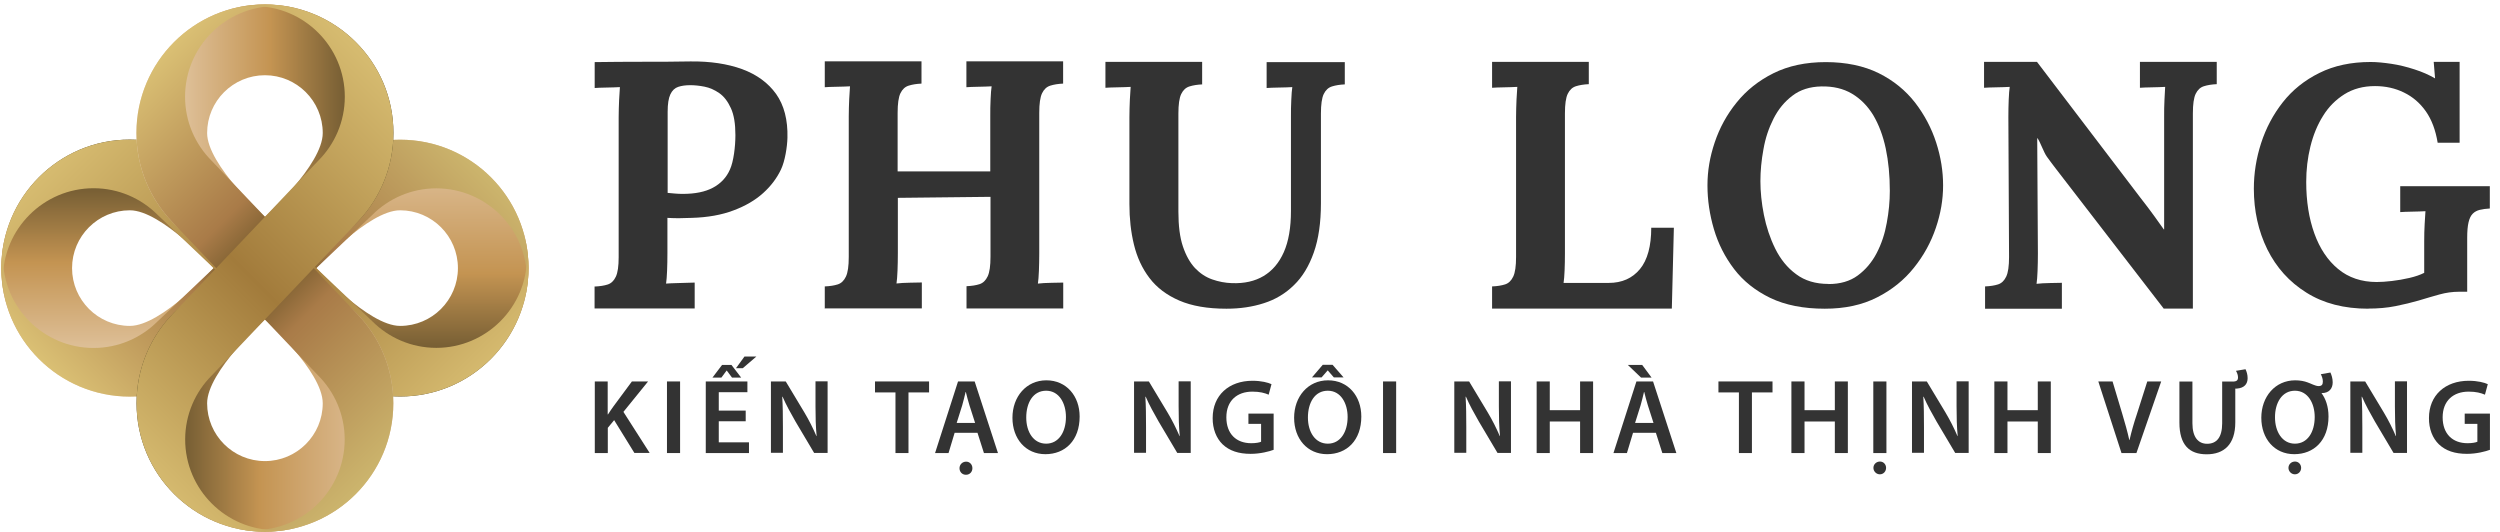
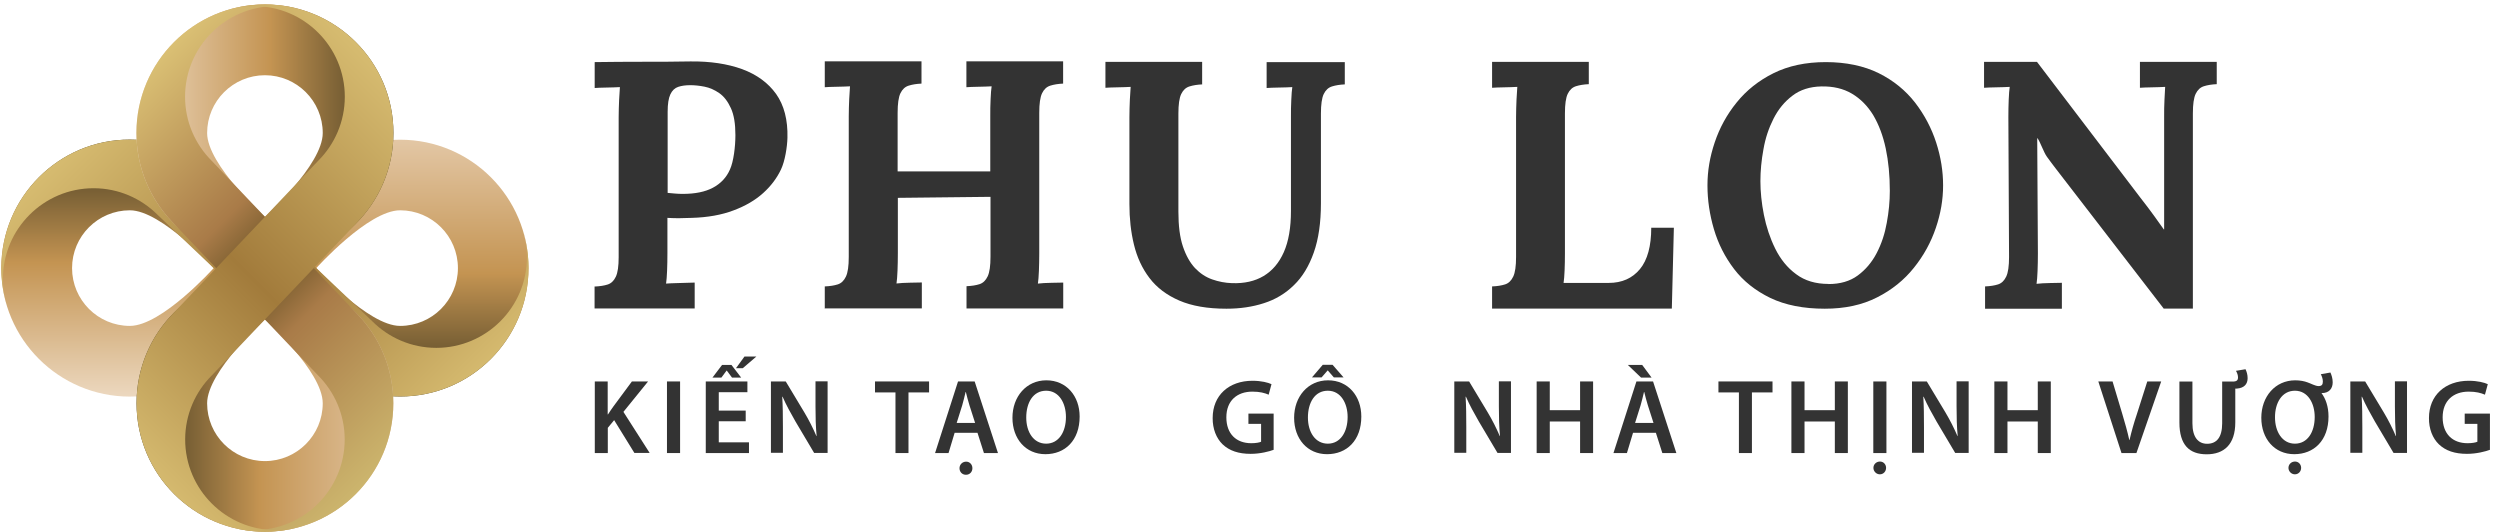
<svg xmlns="http://www.w3.org/2000/svg" width="221" height="47" viewBox="0 0 221 47" fill="none">
  <path d="M46.72 23.7C46.72 17.43 41.64 12.35 35.37 12.35C29.1 12.35 24.02 17.43 24.02 23.7C24.02 29.97 29.1 35.05 35.37 35.05C41.64 35.05 46.72 29.97 46.72 23.7ZM27.96 23.7C27.96 23.7 32.55 18.59 35.37 18.59C38.19 18.59 40.48 20.88 40.48 23.7C40.48 26.52 38.19 28.81 35.37 28.81C32.55 28.81 27.96 23.7 27.96 23.7Z" fill="url(#paint0_linear_6_868)" />
  <path d="M19.5 31.73C21.55 29.68 22.83 26.84 22.83 23.7C22.83 20.56 21.56 17.73 19.5 15.67C17.45 13.62 14.61 12.34 11.47 12.34C8.33 12.34 5.5 13.61 3.44 15.67C1.39 17.72 0.11 20.56 0.11 23.7C0.11 26.84 1.38 29.67 3.44 31.73C5.49 33.78 8.33 35.06 11.47 35.06C14.61 35.06 17.44 33.79 19.5 31.73ZM6.37 23.7C6.37 20.88 8.66 18.59 11.48 18.59C14.3 18.59 18.89 23.7 18.89 23.7C18.89 23.7 14.3 28.81 11.48 28.81C8.66 28.81 6.37 26.52 6.37 23.7Z" fill="url(#paint1_linear_6_868)" />
-   <path d="M27.54 15.48C29.58 13.54 32.33 12.35 35.37 12.35C41.64 12.35 46.72 17.43 46.72 23.7C46.72 24.84 46.55 25.95 46.24 26.99C46.46 26.25 46.58 25.47 46.58 24.66C46.58 22.45 45.68 20.45 44.23 19C42.78 17.55 40.78 16.65 38.57 16.65C36.36 16.65 34.36 17.55 32.91 19L19.3 31.93C17.26 33.87 14.51 35.06 11.47 35.06C5.2 35.06 0.12 29.98 0.12 23.71C0.12 22.57 0.29 21.46 0.6 20.42C0.38 21.16 0.26 21.94 0.26 22.75C0.26 24.96 1.16 26.96 2.61 28.41C4.06 29.86 6.06 30.76 8.27 30.76C10.48 30.76 12.48 29.86 13.93 28.41L27.54 15.48Z" fill="url(#paint2_linear_6_868)" />
  <path d="M27.54 31.92C29.58 33.86 32.33 35.05 35.37 35.05C41.64 35.05 46.72 29.97 46.72 23.7C46.72 22.56 46.55 21.45 46.24 20.41C46.46 21.15 46.58 21.93 46.58 22.74C46.58 24.95 45.68 26.95 44.23 28.4C42.78 29.85 40.78 30.75 38.57 30.75C36.36 30.75 34.36 29.85 32.91 28.4L19.3 15.47C17.26 13.53 14.51 12.34 11.47 12.34C5.2 12.34 0.12 17.42 0.12 23.69C0.12 24.83 0.29 25.94 0.6 26.98C0.38 26.24 0.26 25.46 0.26 24.65C0.26 22.44 1.16 20.44 2.61 18.99C4.06 17.54 6.06 16.64 8.27 16.64C10.48 16.64 12.48 17.54 13.93 18.99L27.54 31.92Z" fill="url(#paint3_linear_6_868)" />
  <path d="M23.42 47C29.69 47 34.77 41.92 34.77 35.65C34.77 29.38 29.69 24.3 23.42 24.3C17.15 24.3 12.07 29.38 12.07 35.65C12.07 41.92 17.15 47 23.42 47ZM23.42 28.24C23.42 28.24 28.53 32.83 28.53 35.65C28.53 38.47 26.24 40.76 23.42 40.76C20.6 40.76 18.31 38.47 18.31 35.65C18.31 32.83 23.42 28.24 23.42 28.24Z" fill="url(#paint4_linear_6_868)" />
  <path d="M15.39 19.78C17.44 21.83 20.28 23.11 23.42 23.11C26.56 23.11 29.39 21.84 31.45 19.78C33.5 17.73 34.78 14.89 34.78 11.75C34.78 8.61 33.51 5.78 31.45 3.72C29.4 1.67 26.56 0.39 23.42 0.39C20.28 0.39 17.45 1.66 15.39 3.72C13.34 5.77 12.06 8.61 12.06 11.75C12.06 14.89 13.33 17.72 15.39 19.78ZM23.42 6.65C26.24 6.65 28.53 8.94 28.53 11.76C28.53 14.58 23.42 19.17 23.42 19.17C23.42 19.17 18.31 14.58 18.31 11.76C18.31 8.94 20.6 6.65 23.42 6.65Z" fill="url(#paint5_linear_6_868)" />
  <path d="M31.64 27.82C33.58 29.86 34.77 32.61 34.77 35.65C34.77 41.92 29.69 47 23.42 47C22.28 47 21.17 46.83 20.13 46.52C20.87 46.74 21.65 46.86 22.46 46.86C24.67 46.86 26.67 45.96 28.12 44.51C29.57 43.06 30.47 41.06 30.47 38.85C30.47 36.64 29.57 34.64 28.12 33.19L15.19 19.58C13.25 17.54 12.06 14.79 12.06 11.75C12.06 5.48 17.14 0.4 23.41 0.4C24.55 0.4 25.66 0.57 26.7 0.88C25.96 0.66 25.18 0.54 24.37 0.54C22.16 0.54 20.16 1.44 18.71 2.89C17.26 4.34 16.36 6.34 16.36 8.55C16.36 10.76 17.26 12.76 18.71 14.21L31.64 27.82Z" fill="url(#paint6_linear_6_868)" />
  <path d="M15.2 27.82C13.26 29.86 12.07 32.61 12.07 35.65C12.07 41.92 17.15 47 23.42 47C24.56 47 25.67 46.83 26.71 46.52C25.97 46.74 25.19 46.86 24.38 46.86C22.17 46.86 20.17 45.96 18.72 44.51C17.27 43.06 16.37 41.06 16.37 38.85C16.37 36.64 17.27 34.64 18.72 33.19L31.65 19.58C33.59 17.54 34.78 14.79 34.78 11.75C34.78 5.48 29.7 0.4 23.43 0.4C22.29 0.4 21.18 0.57 20.14 0.88C20.88 0.66 21.66 0.54 22.47 0.54C24.68 0.54 26.68 1.44 28.13 2.89C29.58 4.34 30.48 6.34 30.48 8.55C30.48 10.76 29.58 12.76 28.13 14.21L15.2 27.82Z" fill="url(#paint7_linear_6_868)" />
  <path d="M52.57 33.72H53.72V36.63H53.75C53.9 36.39 54.06 36.16 54.21 35.95L55.86 33.72H57.29L55.11 36.41L57.43 40.04H56.08L54.29 37.14L53.73 37.82V40.05H52.58V33.72H52.57Z" fill="#333333" />
  <path d="M60.12 33.72V40.05H58.96V33.72H60.12Z" fill="#333333" />
  <path d="M65.92 37.24H63.54V39.1H66.21V40.05H62.39V33.72H66.07V34.67H63.54V36.3H65.92V37.24ZM64.66 32.26L65.52 33.38H64.71L64.25 32.76H64.23L63.77 33.38H62.98L63.83 32.26H64.65H64.66ZM66.86 31.52L65.66 32.55H65.06L65.81 31.52H66.86Z" fill="#333333" />
  <path d="M68.15 40.05V33.72H69.46L71.09 36.43C71.51 37.13 71.88 37.87 72.17 38.55H72.19C72.11 37.7 72.09 36.89 72.09 35.92V33.71H73.16V40.04H71.97L70.32 37.26C69.92 36.56 69.49 35.79 69.18 35.07H69.15C69.2 35.9 69.21 36.73 69.21 37.77V40.03H68.15V40.05Z" fill="#333333" />
  <path d="M79.15 34.69H77.35V33.72H82.13V34.69H80.31V40.05H79.16V34.69H79.15Z" fill="#333333" />
  <path d="M84.39 38.26L83.85 40.05H82.66L84.69 33.72H86.16L88.22 40.05H86.98L86.41 38.26H84.4H84.39ZM86.2 37.39L85.7 35.83C85.58 35.45 85.47 35.01 85.38 34.65H85.36C85.27 35.02 85.17 35.46 85.06 35.83L84.57 37.39H86.19H86.2ZM85.96 41.39C85.96 41.71 85.73 41.97 85.39 41.97C85.05 41.97 84.82 41.71 84.82 41.39C84.82 41.07 85.07 40.81 85.41 40.81C85.72 40.81 85.96 41.06 85.96 41.39Z" fill="#333333" />
  <path d="M95.44 36.82C95.44 38.94 94.15 40.15 92.41 40.15C90.67 40.15 89.5 38.79 89.5 36.93C89.5 35.07 90.72 33.62 92.5 33.62C94.28 33.62 95.44 35.02 95.44 36.82ZM90.72 36.91C90.72 38.2 91.37 39.22 92.48 39.22C93.59 39.22 94.23 38.19 94.23 36.86C94.23 35.67 93.64 34.54 92.48 34.54C91.32 34.54 90.72 35.6 90.72 36.91Z" fill="#333333" />
-   <path d="M100.25 40.05V33.72H101.56L103.19 36.43C103.61 37.13 103.98 37.87 104.27 38.55H104.29C104.21 37.7 104.19 36.89 104.19 35.92V33.71H105.26V40.04H104.07L102.42 37.26C102.02 36.56 101.59 35.79 101.28 35.07H101.25C101.3 35.9 101.31 36.73 101.31 37.77V40.03H100.25V40.05Z" fill="#333333" />
  <path d="M112.6 39.76C112.2 39.91 111.41 40.12 110.56 40.12C109.49 40.12 108.68 39.85 108.08 39.28C107.52 38.74 107.19 37.91 107.2 36.95C107.2 34.95 108.63 33.66 110.72 33.66C111.5 33.66 112.11 33.82 112.4 33.96L112.15 34.89C111.8 34.74 111.38 34.62 110.71 34.62C109.36 34.62 108.41 35.42 108.41 36.89C108.41 38.36 109.29 39.18 110.61 39.18C111.02 39.18 111.33 39.12 111.48 39.05V37.47H110.36V36.56H112.59V39.76H112.6Z" fill="#333333" />
  <path d="M120.34 36.82C120.34 38.94 119.05 40.15 117.31 40.15C115.57 40.15 114.4 38.79 114.4 36.93C114.4 35.07 115.62 33.62 117.4 33.62C119.18 33.62 120.34 35.02 120.34 36.82ZM115.62 36.91C115.62 38.2 116.27 39.22 117.38 39.22C118.49 39.22 119.13 38.19 119.13 36.86C119.13 35.67 118.54 34.54 117.38 34.54C116.22 34.54 115.62 35.6 115.62 36.91ZM117.8 32.25L118.77 33.36H117.91L117.38 32.75H117.36L116.83 33.36H115.98L116.93 32.25H117.8Z" fill="#333333" />
-   <path d="M123.42 33.72V40.05H122.26V33.72H123.42Z" fill="#333333" />
  <path d="M128.56 40.05V33.72H129.87L131.5 36.43C131.92 37.13 132.29 37.87 132.58 38.55H132.6C132.52 37.7 132.5 36.89 132.5 35.92V33.71H133.57V40.04H132.38L130.73 37.26C130.33 36.56 129.9 35.79 129.59 35.07H129.56C129.61 35.9 129.62 36.73 129.62 37.77V40.03H128.56V40.05Z" fill="#333333" />
  <path d="M137 33.72V36.26H139.68V33.72H140.83V40.05H139.68V37.26H137V40.05H135.84V33.72H137Z" fill="#333333" />
  <path d="M144.36 38.26L143.82 40.05H142.63L144.66 33.72H146.13L148.19 40.05H146.95L146.38 38.26H144.37H144.36ZM145.17 32.26L146 33.38H145.07L143.9 32.26H145.18H145.17ZM146.17 37.39L145.67 35.83C145.55 35.45 145.44 35.01 145.35 34.65H145.33C145.24 35.02 145.14 35.46 145.03 35.83L144.54 37.39H146.16H146.17Z" fill="#333333" />
  <path d="M153.71 34.69H151.91V33.72H156.69V34.69H154.87V40.05H153.72V34.69H153.71Z" fill="#333333" />
  <path d="M159.52 33.72V36.26H162.2V33.72H163.35V40.05H162.2V37.26H159.52V40.05H158.36V33.72H159.52Z" fill="#333333" />
  <path d="M166.76 33.72V40.05H165.6V33.72H166.76ZM165.61 41.36C165.61 41.05 165.86 40.8 166.19 40.8C166.5 40.8 166.73 41.05 166.73 41.36C166.73 41.67 166.5 41.93 166.18 41.93C165.86 41.93 165.61 41.66 165.61 41.36Z" fill="#333333" />
  <path d="M169.02 40.05V33.72H170.33L171.96 36.43C172.38 37.13 172.75 37.87 173.04 38.55H173.06C172.98 37.7 172.96 36.89 172.96 35.92V33.71H174.03V40.04H172.84L171.19 37.26C170.79 36.56 170.36 35.79 170.05 35.07H170.02C170.07 35.9 170.08 36.73 170.08 37.77V40.03H169.02V40.05Z" fill="#333333" />
  <path d="M177.46 33.72V36.26H180.14V33.72H181.29V40.05H180.14V37.26H177.46V40.05H176.3V33.72H177.46Z" fill="#333333" />
  <path d="M187.54 40.05L185.49 33.72H186.75L187.61 36.59C187.85 37.39 188.06 38.13 188.23 38.9H188.25C188.42 38.15 188.64 37.38 188.9 36.61L189.82 33.72H191.05L188.86 40.05H187.54Z" fill="#333333" />
  <path d="M198.5 32.63C198.61 32.86 198.69 33.13 198.69 33.43C198.69 33.95 198.39 34.3 197.75 34.35H197.6V37.34C197.6 39.29 196.6 40.16 195.07 40.16C193.54 40.16 192.66 39.34 192.66 37.35V33.73H193.81V37.42C193.81 38.66 194.33 39.23 195.11 39.23C195.95 39.23 196.44 38.66 196.44 37.42V33.73H197.37C197.73 33.73 197.84 33.61 197.84 33.36C197.84 33.17 197.77 32.97 197.66 32.78L198.5 32.64V32.63Z" fill="#333333" />
  <path d="M206.01 32.93C206.11 33.16 206.21 33.45 206.21 33.8C206.21 34.34 205.9 34.76 205.22 34.75C205.58 35.23 205.84 35.92 205.84 36.82C205.84 38.94 204.55 40.15 202.81 40.15C201.07 40.15 199.9 38.79 199.9 36.93C199.9 35.07 201.12 33.62 202.9 33.62C203.34 33.62 203.72 33.7 203.98 33.8C204.28 33.9 204.68 34.13 204.96 34.13C205.24 34.13 205.34 34 205.34 33.73C205.34 33.5 205.26 33.27 205.16 33.08L206.01 32.93ZM204.62 36.86C204.62 35.67 204.03 34.54 202.87 34.54C201.71 34.54 201.1 35.64 201.11 36.9C201.11 38.16 201.75 39.22 202.87 39.22C203.99 39.22 204.62 38.19 204.62 36.86ZM202.3 41.36C202.3 41.05 202.55 40.8 202.88 40.8C203.19 40.8 203.42 41.05 203.42 41.36C203.42 41.67 203.19 41.93 202.87 41.93C202.55 41.93 202.3 41.66 202.3 41.36Z" fill="#333333" />
  <path d="M207.77 40.05V33.72H209.08L210.71 36.43C211.13 37.13 211.5 37.87 211.79 38.55H211.81C211.73 37.7 211.71 36.89 211.71 35.92V33.71H212.78V40.04H211.59L209.94 37.26C209.54 36.56 209.11 35.79 208.8 35.07H208.77C208.82 35.9 208.83 36.73 208.83 37.77V40.03H207.77V40.05Z" fill="#333333" />
  <path d="M220.12 39.76C219.72 39.91 218.93 40.12 218.08 40.12C217.01 40.12 216.2 39.85 215.6 39.28C215.04 38.74 214.71 37.91 214.72 36.95C214.72 34.95 216.15 33.66 218.24 33.66C219.02 33.66 219.63 33.82 219.92 33.96L219.67 34.89C219.32 34.74 218.9 34.62 218.23 34.62C216.88 34.62 215.93 35.42 215.93 36.89C215.93 38.36 216.81 39.18 218.13 39.18C218.54 39.18 218.85 39.12 219 39.05V37.47H217.88V36.56H220.11V39.76H220.12Z" fill="#333333" />
  <path d="M52.57 25.33C53.03 25.31 53.41 25.25 53.72 25.15C54.03 25.05 54.27 24.82 54.44 24.46C54.61 24.1 54.69 23.53 54.69 22.73V10.38C54.69 9.84 54.71 9.33 54.73 8.83C54.76 8.33 54.78 7.96 54.8 7.7C54.48 7.72 54.08 7.73 53.61 7.74C53.14 7.75 52.79 7.76 52.57 7.78V5.49C53.98 5.47 55.39 5.46 56.8 5.46C58.21 5.46 59.62 5.46 61.03 5.43C62.78 5.41 64.3 5.64 65.6 6.11C66.9 6.59 67.9 7.32 68.61 8.31C69.31 9.3 69.65 10.59 69.61 12.18C69.59 12.97 69.4 14.22 69.04 14.98C68.68 15.74 68.16 16.44 67.46 17.07C66.76 17.7 65.89 18.21 64.84 18.6C63.79 19 62.56 19.22 61.15 19.26C60.71 19.28 60.33 19.29 60 19.29C59.67 19.29 59.34 19.28 59 19.26V22.36C59 22.92 58.99 23.44 58.97 23.94C58.95 24.44 58.92 24.81 58.88 25.07C59.1 25.05 59.38 25.04 59.71 25.03C60.05 25.02 60.38 25.01 60.71 25C61.04 24.99 61.27 24.98 61.41 24.98V27.27H52.56V25.3L52.57 25.33ZM59.01 17.05C59.23 17.07 59.45 17.09 59.67 17.11C59.89 17.13 60.12 17.14 60.36 17.14C61.45 17.14 62.34 16.96 63.03 16.59C63.72 16.22 64.22 15.69 64.53 14.98C64.85 14.28 65.01 12.95 65.01 11.94C65.01 10.93 64.88 10.15 64.61 9.56C64.34 8.97 64 8.52 63.58 8.23C63.16 7.94 62.73 7.75 62.27 7.66C61.81 7.57 61.4 7.53 61.02 7.53C60.6 7.53 60.25 7.58 59.95 7.68C59.65 7.78 59.42 8 59.26 8.34C59.1 8.68 59.02 9.19 59.02 9.89V17.06L59.01 17.05Z" fill="#333333" />
  <path d="M72.91 27.29V25.32C73.37 25.3 73.75 25.24 74.06 25.14C74.37 25.04 74.61 24.81 74.78 24.45C74.95 24.09 75.03 23.52 75.03 22.72V10.31C75.03 9.77 75.05 9.26 75.07 8.76C75.1 8.26 75.12 7.89 75.14 7.63C74.82 7.65 74.42 7.66 73.95 7.67C73.48 7.68 73.13 7.69 72.91 7.71V5.42H81.46V7.39C81.02 7.41 80.65 7.47 80.33 7.57C80.01 7.67 79.77 7.89 79.6 8.24C79.43 8.59 79.35 9.17 79.35 9.98V15.15H87.54V10.31C87.54 9.77 87.54 9.26 87.57 8.76C87.59 8.26 87.62 7.89 87.66 7.63C87.34 7.65 86.94 7.66 86.47 7.67C86 7.68 85.65 7.69 85.43 7.71V5.42H93.98V7.39C93.54 7.41 93.17 7.47 92.85 7.57C92.53 7.67 92.29 7.89 92.12 8.24C91.95 8.59 91.87 9.17 91.87 9.98V22.39C91.87 22.93 91.86 23.44 91.84 23.94C91.82 24.44 91.79 24.81 91.75 25.07C92.07 25.03 92.47 25.01 92.96 25C93.45 24.99 93.79 24.98 93.99 24.98V27.27H85.44V25.3C85.9 25.28 86.28 25.22 86.59 25.12C86.9 25.02 87.14 24.79 87.31 24.43C87.48 24.07 87.56 23.5 87.56 22.7V17.4L79.37 17.49V22.38C79.37 22.92 79.36 23.43 79.34 23.93C79.32 24.43 79.29 24.8 79.25 25.06C79.57 25.02 79.97 25 80.46 24.99C80.95 24.98 81.29 24.97 81.49 24.97V27.26H72.94L72.91 27.29Z" fill="#333333" />
  <path d="M106.28 7.46C105.84 7.48 105.47 7.54 105.15 7.64C104.83 7.74 104.59 7.96 104.42 8.31C104.25 8.66 104.17 9.24 104.17 10.05V18.71C104.17 19.96 104.3 20.99 104.57 21.79C104.84 22.59 105.2 23.23 105.64 23.7C106.09 24.17 106.59 24.5 107.16 24.7C107.73 24.9 108.31 25.01 108.9 25.03C109.99 25.07 110.93 24.86 111.7 24.4C112.47 23.94 113.07 23.24 113.49 22.29C113.91 21.34 114.12 20.12 114.12 18.66V10.38C114.12 9.84 114.12 9.33 114.15 8.83C114.17 8.33 114.2 7.96 114.24 7.7C113.92 7.72 113.52 7.73 113.03 7.74C112.54 7.75 112.19 7.76 111.97 7.78V5.49H118.88V7.46C118.44 7.48 118.07 7.54 117.75 7.64C117.43 7.74 117.19 7.96 117.02 8.31C116.85 8.66 116.77 9.24 116.77 10.05V17.97C116.77 19.68 116.56 21.13 116.14 22.32C115.72 23.51 115.14 24.48 114.38 25.21C113.63 25.95 112.74 26.48 111.73 26.8C110.72 27.13 109.61 27.29 108.42 27.29C106.75 27.29 105.36 27.05 104.25 26.57C103.14 26.09 102.26 25.43 101.61 24.57C100.96 23.72 100.51 22.73 100.24 21.62C99.97 20.51 99.84 19.32 99.84 18.04V10.36C99.84 9.82 99.86 9.31 99.88 8.81C99.91 8.31 99.93 7.94 99.95 7.68C99.63 7.7 99.23 7.71 98.76 7.72C98.29 7.73 97.94 7.74 97.72 7.76V5.47H106.27V7.44L106.28 7.46Z" fill="#333333" />
  <path d="M131.9 27.29V25.32C132.36 25.3 132.74 25.24 133.05 25.14C133.36 25.04 133.6 24.81 133.77 24.45C133.94 24.09 134.02 23.52 134.02 22.72V10.36C134.02 9.82 134.04 9.31 134.06 8.81C134.09 8.31 134.11 7.94 134.13 7.68C133.81 7.7 133.41 7.71 132.94 7.72C132.47 7.73 132.12 7.74 131.9 7.76V5.47H140.45V7.44C140.01 7.46 139.64 7.52 139.32 7.62C139 7.72 138.76 7.94 138.59 8.29C138.42 8.64 138.34 9.22 138.34 10.03V22.39C138.34 22.93 138.33 23.43 138.31 23.91C138.29 24.39 138.26 24.76 138.22 25.01H142.21C143.38 25.01 144.3 24.6 144.97 23.79C145.64 22.98 145.97 21.75 145.97 20.13H147.97L147.79 27.28H131.91L131.9 27.29Z" fill="#333333" />
  <path d="M161.31 27.29C159.42 27.29 157.82 26.97 156.5 26.34C155.18 25.7 154.11 24.85 153.3 23.79C152.49 22.73 151.89 21.55 151.51 20.26C151.13 18.97 150.94 17.68 150.94 16.39C150.94 15.1 151.15 13.87 151.58 12.59C152.01 11.31 152.65 10.13 153.52 9.06C154.38 7.99 155.47 7.12 156.78 6.47C158.09 5.82 159.63 5.49 161.4 5.49C163.17 5.49 164.77 5.82 166.08 6.47C167.39 7.12 168.46 8 169.3 9.08C170.13 10.16 170.75 11.34 171.16 12.61C171.57 13.88 171.77 15.14 171.77 16.39C171.77 17.64 171.56 18.87 171.13 20.14C170.7 21.41 170.06 22.59 169.19 23.67C168.33 24.75 167.24 25.63 165.93 26.29C164.62 26.96 163.08 27.29 161.31 27.29ZM161.64 25.11C162.67 25.11 163.54 24.86 164.23 24.35C164.92 23.84 165.48 23.18 165.9 22.37C166.32 21.56 166.62 20.67 166.79 19.7C166.97 18.74 167.06 17.8 167.06 16.88C167.06 15.51 166.94 14.26 166.7 13.13C166.46 12 166.09 11.02 165.6 10.19C165.1 9.37 164.47 8.73 163.71 8.28C162.95 7.83 162.05 7.62 161.01 7.64C160 7.66 159.14 7.93 158.45 8.46C157.75 8.99 157.2 9.66 156.78 10.49C156.36 11.32 156.06 12.21 155.89 13.19C155.71 14.16 155.62 15.11 155.62 16.02C155.62 16.93 155.72 17.95 155.93 19C156.14 20.05 156.47 21.05 156.93 21.98C157.39 22.91 158 23.67 158.78 24.24C159.55 24.82 160.51 25.1 161.64 25.1V25.11Z" fill="#333333" />
  <path d="M191.28 27.29L181.75 14.93C181.49 14.59 181.22 14.24 180.95 13.86C180.67 13.48 180.39 12.62 180.12 12.22H180.09L180.15 22.41C180.15 22.95 180.14 23.46 180.12 23.96C180.1 24.46 180.07 24.83 180.03 25.09C180.35 25.05 180.75 25.03 181.24 25.02C181.73 25.01 182.07 25 182.27 25V27.29H175.48V25.32C175.94 25.3 176.32 25.24 176.63 25.14C176.94 25.04 177.18 24.81 177.35 24.45C177.52 24.09 177.6 23.52 177.6 22.72L177.54 10.36C177.54 9.82 177.55 9.31 177.57 8.81C177.59 8.31 177.62 7.94 177.66 7.68C177.34 7.7 176.94 7.71 176.45 7.72C175.96 7.73 175.61 7.74 175.39 7.76V5.47H180.07L189.19 17.45C189.69 18.09 190.1 18.63 190.43 19.09C190.76 19.55 191.04 19.94 191.28 20.28H191.31V10.36C191.31 9.82 191.31 9.31 191.34 8.81C191.36 8.31 191.38 7.94 191.4 7.68C191.08 7.7 190.68 7.71 190.21 7.72C189.74 7.73 189.39 7.74 189.17 7.76V5.47H195.96V7.44C195.52 7.46 195.15 7.52 194.83 7.62C194.51 7.72 194.27 7.94 194.1 8.29C193.93 8.64 193.85 9.22 193.85 10.03V27.28H191.32L191.28 27.29Z" fill="#333333" />
-   <path d="M209.37 27.29C207.22 27.29 205.4 26.82 203.89 25.87C202.38 24.93 201.23 23.65 200.43 22.04C199.64 20.43 199.24 18.64 199.24 16.68C199.24 15.33 199.45 13.99 199.88 12.66C200.31 11.33 200.95 10.12 201.8 9.04C202.65 7.96 203.73 7.09 205.03 6.45C206.33 5.8 207.85 5.48 209.57 5.48C210.11 5.48 210.71 5.54 211.39 5.64C212.07 5.74 212.75 5.91 213.43 6.13C214.12 6.35 214.73 6.62 215.26 6.93L215.14 5.47H217.43V12.62H215.49C215.31 11.51 214.96 10.58 214.45 9.85C213.93 9.11 213.29 8.56 212.51 8.18C211.74 7.8 210.88 7.61 209.95 7.61C208.92 7.61 208.02 7.85 207.25 8.33C206.49 8.81 205.85 9.44 205.36 10.24C204.86 11.03 204.49 11.94 204.24 12.95C203.99 13.96 203.87 15.01 203.87 16.08C203.87 17.79 204.11 19.31 204.59 20.64C205.07 21.97 205.77 23.02 206.69 23.78C207.61 24.54 208.75 24.93 210.1 24.93C210.48 24.93 210.92 24.9 211.44 24.84C211.96 24.78 212.47 24.69 212.99 24.57C213.51 24.45 213.94 24.3 214.3 24.12V21.35C214.3 20.81 214.31 20.3 214.34 19.8C214.37 19.3 214.39 18.93 214.41 18.67C214.09 18.69 213.69 18.7 213.22 18.71C212.75 18.72 212.4 18.73 212.18 18.75V16.46H220.1V18.43C219.76 18.45 219.47 18.49 219.22 18.55C218.97 18.61 218.76 18.72 218.59 18.89C218.42 19.06 218.3 19.31 218.22 19.65C218.14 19.99 218.1 20.44 218.1 21.02V25.79H217.38C216.8 25.79 216.23 25.87 215.65 26.03C215.07 26.19 214.46 26.37 213.8 26.57C213.18 26.75 212.51 26.91 211.77 27.06C211.03 27.21 210.22 27.28 209.33 27.28L209.37 27.29Z" fill="#333333" />
  <defs>
    <linearGradient id="paint0_linear_6_868" x1="35.37" y1="12.34" x2="35.37" y2="35.05" gradientUnits="userSpaceOnUse">
      <stop stop-color="#E3C7A5" />
      <stop offset="0.52" stop-color="#C49452" />
      <stop offset="1" stop-color="#443B20" />
    </linearGradient>
    <linearGradient id="paint1_linear_6_868" x1="11.48" y1="35.05" x2="11.48" y2="12.34" gradientUnits="userSpaceOnUse">
      <stop stop-color="#ECD8BF" />
      <stop offset="0.52" stop-color="#C49452" />
      <stop offset="1" stop-color="#443B20" />
    </linearGradient>
    <linearGradient id="paint2_linear_6_868" x1="37.43" y1="9.7" x2="9.43" y2="37.7" gradientUnits="userSpaceOnUse">
      <stop stop-color="#CCB56D" />
      <stop offset="0.36" stop-color="#A97B48" />
      <stop offset="0.5" stop-color="#665124" />
      <stop offset="0.64" stop-color="#A97B48" />
      <stop offset="1" stop-color="#DAC074" />
    </linearGradient>
    <linearGradient id="paint3_linear_6_868" x1="1.86" y1="2.13" x2="45.32" y2="45.6" gradientUnits="userSpaceOnUse">
      <stop offset="0.15" stop-color="#DAC074" />
      <stop offset="0.52" stop-color="#A27B3B" />
      <stop offset="0.85" stop-color="#DAC074" />
    </linearGradient>
    <linearGradient id="paint4_linear_6_868" x1="34.77" y1="35.65" x2="12.07" y2="35.65" gradientUnits="userSpaceOnUse">
      <stop stop-color="#E3C7A5" />
      <stop offset="0.52" stop-color="#C49452" />
      <stop offset="1" stop-color="#443B20" />
    </linearGradient>
    <linearGradient id="paint5_linear_6_868" x1="12.07" y1="11.76" x2="34.77" y2="11.76" gradientUnits="userSpaceOnUse">
      <stop stop-color="#ECD8BF" />
      <stop offset="0.52" stop-color="#C49452" />
      <stop offset="1" stop-color="#443B20" />
    </linearGradient>
    <linearGradient id="paint6_linear_6_868" x1="37.43" y1="37.7" x2="9.42" y2="9.7" gradientUnits="userSpaceOnUse">
      <stop stop-color="#CCB56D" />
      <stop offset="0.36" stop-color="#A97B48" />
      <stop offset="0.5" stop-color="#665124" />
      <stop offset="0.64" stop-color="#A97B48" />
      <stop offset="1" stop-color="#DAC074" />
    </linearGradient>
    <linearGradient id="paint7_linear_6_868" x1="44.99" y1="2.14" x2="1.53" y2="45.6" gradientUnits="userSpaceOnUse">
      <stop offset="0.15" stop-color="#DAC074" />
      <stop offset="0.52" stop-color="#A27B3B" />
      <stop offset="0.85" stop-color="#DAC074" />
    </linearGradient>
  </defs>
</svg>